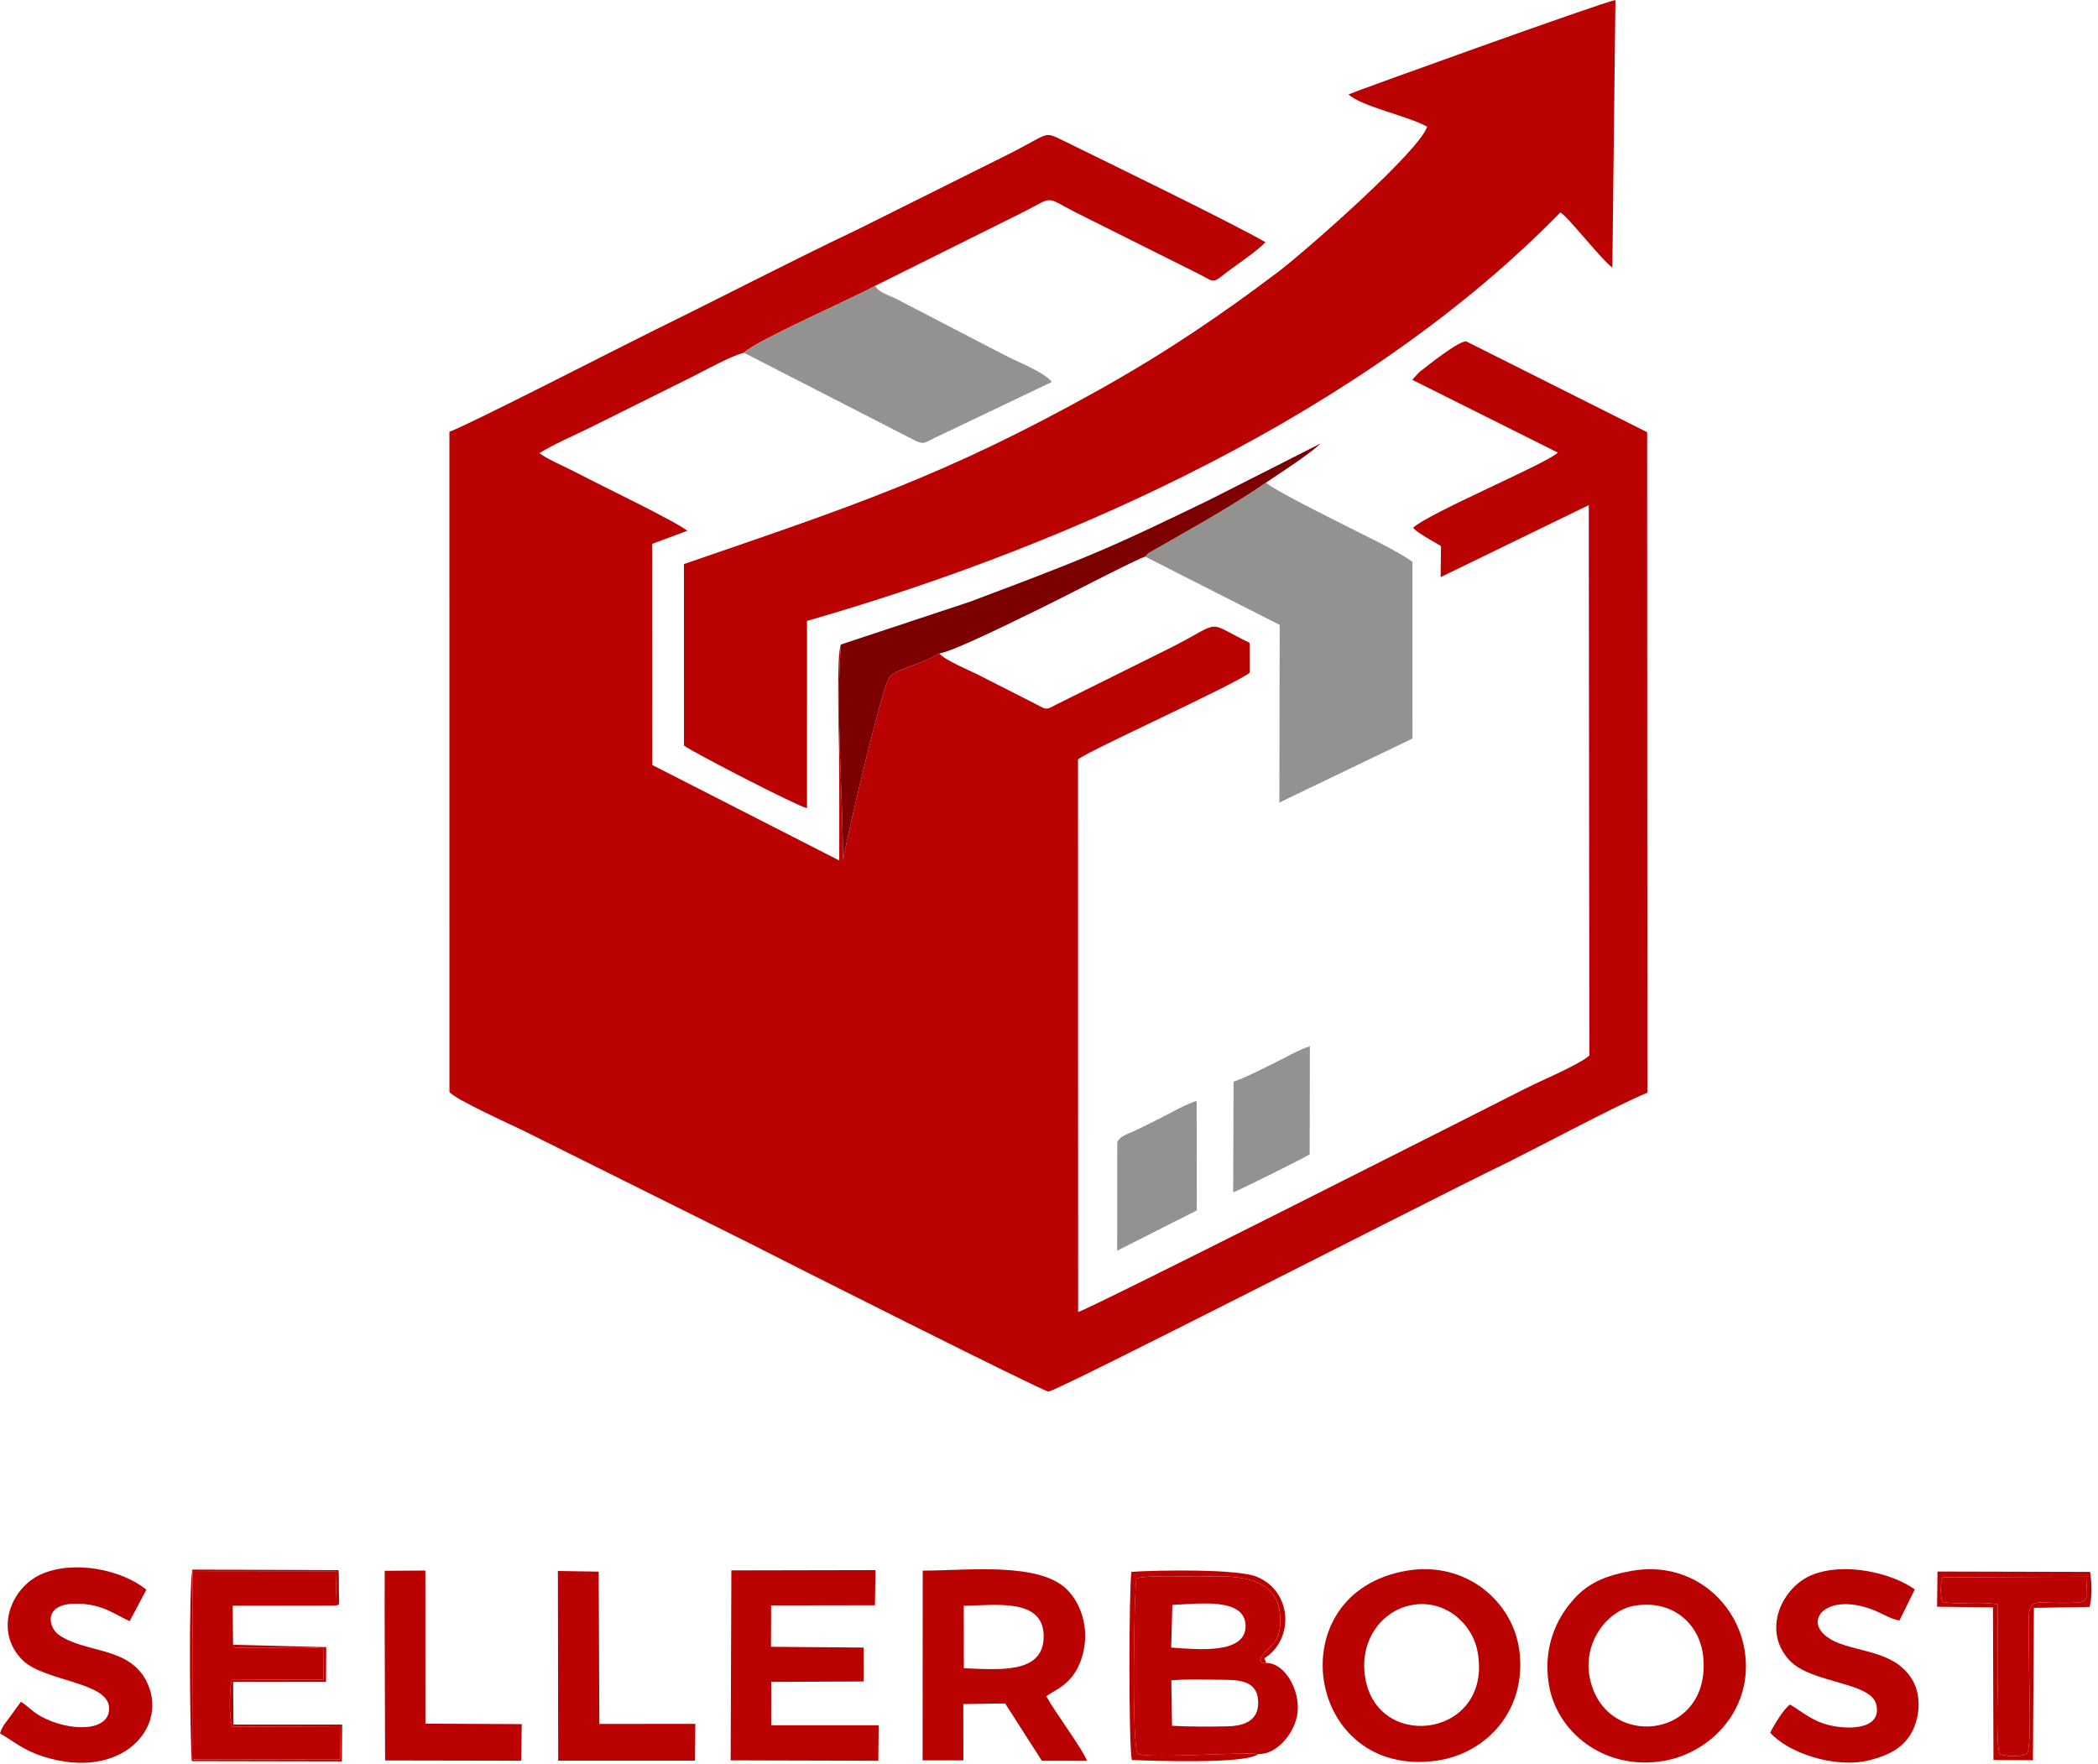
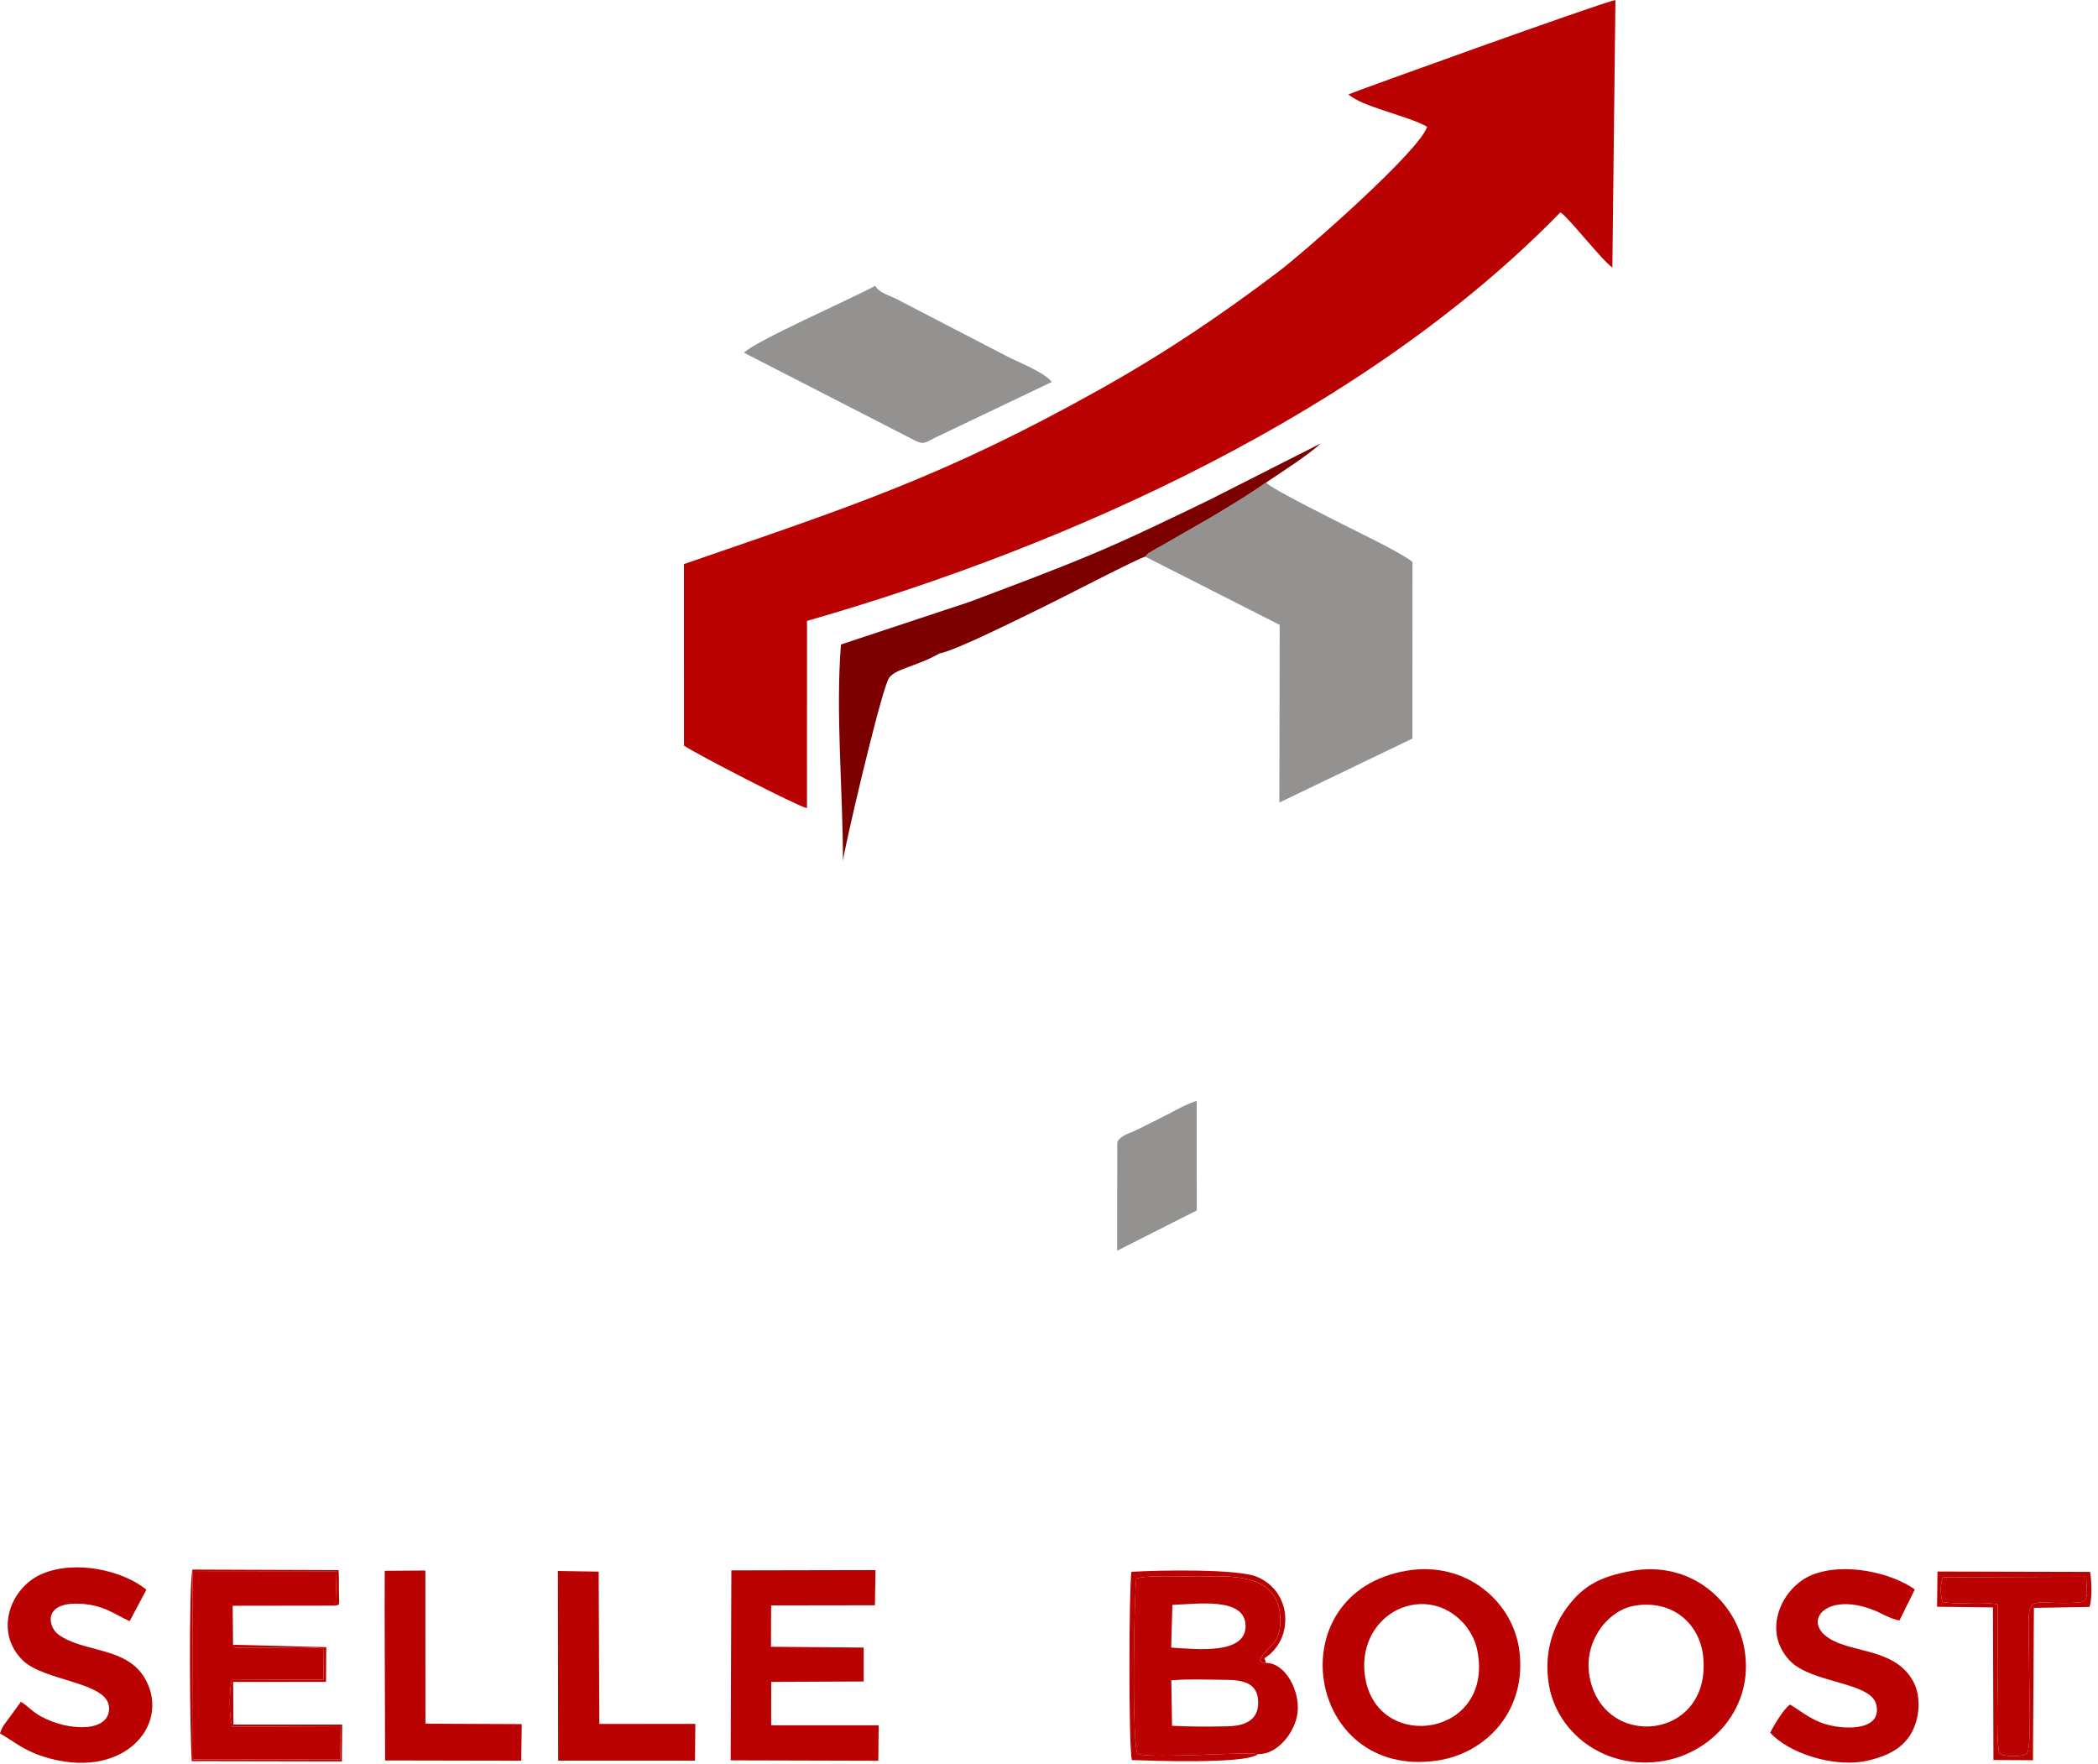
<svg xmlns="http://www.w3.org/2000/svg" width="270" height="227" viewBox="0 0 270 227" fill="none">
-   <path fill-rule="evenodd" clip-rule="evenodd" d="M120.898 84.1C117.884 85.837 114.904 86.089 114.292 87.475C113.018 90.364 108.421 110.189 108.484 110.85C108.484 101.828 107.525 91.818 108.222 82.945C107.621 84.067 107.961 94.592 107.981 96.695C108.025 101.378 108.01 106.055 108.006 110.737L83.948 98.454L83.928 69.994L88.454 68.306C86.805 67.006 77.386 62.517 74.112 60.789C72.741 60.065 70.449 59.117 69.418 58.317C71.188 57.208 73.945 56.004 75.91 55.048L89.068 48.501C90.649 47.708 94.191 45.745 95.74 45.396C97.295 43.832 109.699 38.403 112.634 36.781L131.838 27.221C135.739 25.222 134.414 25.292 138.436 27.339L154.343 35.288C156.098 36.182 155.995 36.531 157.395 35.412C158.931 34.185 161.611 32.477 162.864 31.172C158.137 28.472 142.546 20.904 136.793 18.076C134.29 16.845 135.088 17.157 130.051 19.717L110.326 29.552C101.583 33.701 92.981 38.204 84.141 42.528C81.494 43.822 59.756 54.963 57.836 55.562L57.841 140.519C58.435 141.425 65.807 144.756 67.253 145.457L96.339 159.935C99.937 161.795 134.299 179.102 134.93 179.091C135.972 179.072 184.545 154.194 192.652 150.268C197.634 147.855 207.918 142.289 212.013 140.622L211.977 55.623L188.713 43.942C187.875 43.752 183.819 46.976 182.635 47.908L181.752 48.878L200.485 58.247C199.019 59.679 183.994 65.962 181.857 67.912C182.366 68.575 184.637 69.787 185.447 70.266L185.399 74.273L204.466 65.005L204.541 135.852C202.988 137.134 198.59 138.938 196.429 140.032C190.844 142.859 140.534 168.327 138.748 168.849L138.731 97.733C140.016 96.639 158.564 88.278 160.832 86.583L160.82 82.732C154.978 79.882 157.498 79.865 150.824 83.277L135.918 90.682C134.617 91.37 134.723 91.374 133.436 90.68L125.866 86.828C124.896 86.325 121.51 84.934 120.898 84.1Z" fill="#BA0202" />
  <path fill-rule="evenodd" clip-rule="evenodd" d="M173.544 12.144C175.258 13.746 181.093 14.867 183.662 16.307C182.68 19.462 167.809 32.482 164.499 34.982C157.138 40.542 150.189 45.268 141.522 50.122C121.489 61.341 109.34 65.242 88.016 72.594L88.024 95.953C89.326 96.901 102.656 103.774 103.855 104.01L103.859 79.908C138.088 70.089 175.909 52.862 200.796 27.346C201.593 27.629 206.086 33.433 207.501 34.434L207.897 0C205.723 0.457 174.517 11.713 173.544 12.144Z" fill="#BA0202" />
  <path fill-rule="evenodd" clip-rule="evenodd" d="M147.391 71.638L164.688 80.421L164.645 103.285L181.772 95.046L181.776 72.317C180.028 70.943 174.657 68.451 172.395 67.27C171.673 66.892 163.446 62.816 162.936 62.098C160.587 63.727 157.889 65.369 155.228 66.931L149.295 70.335C148.95 70.529 148.618 70.692 148.297 70.892C147.664 71.286 147.857 71.083 147.391 71.638Z" fill="#939290" />
  <path fill-rule="evenodd" clip-rule="evenodd" d="M95.742 45.393L117.686 56.659C118.929 57.291 119.078 56.946 120.274 56.359L135.351 49.163C134.558 47.992 130.95 46.554 129.702 45.914L115.357 38.473C114.407 37.99 113.08 37.662 112.636 36.777C109.7 38.4 97.297 43.829 95.742 45.393Z" fill="#939290" />
-   <path fill-rule="evenodd" clip-rule="evenodd" d="M124.042 214.697L124.029 206.662C128.249 206.571 134.275 205.663 134.315 210.545C134.357 215.515 128.47 214.841 124.042 214.697ZM118.734 226.551L123.981 226.55L123.971 219.3L129.357 219.222L134.079 226.6L139.884 226.603C139.423 225.227 135.717 220.268 134.662 218.311C135.541 217.508 138.425 216.84 139.401 212.68C140.167 209.416 139.111 206.444 137.422 204.672C133.888 200.963 124.63 202.124 118.748 202.129L118.734 226.551Z" fill="#BA0202" />
  <path fill-rule="evenodd" clip-rule="evenodd" d="M150.833 222.097L150.741 216.25C152.932 216.053 155.554 216.168 157.756 216.183C160.162 216.2 161.906 216.676 161.922 219.093C161.936 221.398 160.199 222.11 158.02 222.165C155.789 222.222 153.049 222.223 150.833 222.097ZM150.877 206.54C154.168 206.416 160.26 205.509 160.298 209.239C160.335 212.92 154.15 212.279 150.724 212.03L150.877 206.54ZM161.913 225.732C164.389 225.846 166.734 222.897 166.994 220.342C167.292 217.43 165.319 213.991 162.947 214.011C162.255 213.931 162.727 214.356 162.155 213.646C162.81 211.828 164.926 211.899 164.761 208.191C164.49 202.082 157.631 202.9 153.86 202.91C153.058 202.912 146.682 202.654 146.254 203.208C145.976 203.569 145.564 225.468 146.463 225.735C148.512 226.343 160.349 225.415 161.913 225.732Z" fill="#BA0202" />
  <path fill-rule="evenodd" clip-rule="evenodd" d="M204.557 215.718C203.764 211.264 206.904 207.199 210.405 206.635C215.321 205.841 218.744 209.033 219.183 213.137C220.344 223.983 206.277 225.385 204.557 215.718ZM209.911 202.174C205.814 202.916 203.757 204.156 201.838 206.641C199.94 209.1 198.659 212.524 199.314 216.698C200.291 222.936 206.475 227.882 214.047 226.629C220.199 225.611 225.825 219.831 224.495 212.216C223.41 206.005 217.559 200.789 209.911 202.174Z" fill="#BA0202" />
  <path fill-rule="evenodd" clip-rule="evenodd" d="M175.756 216.239C174.799 211.481 177.508 207.65 181.143 206.683C185.657 205.483 189.411 208.828 190.121 212.401C192.303 223.382 177.641 225.607 175.756 216.239ZM181.06 202.135C164.302 204.953 168.044 229.02 184.931 226.579C191.324 225.655 196.533 220.075 195.527 212.391C194.703 206.092 188.647 200.858 181.06 202.135Z" fill="#BA0202" />
  <path fill-rule="evenodd" clip-rule="evenodd" d="M94.031 226.545L113.034 226.598L113.079 222.037L99.245 222.036L99.25 216.45L111.147 216.396L111.148 212.032L99.219 211.931L99.242 206.608L112.597 206.588L112.671 202.062L94.122 202.099L94.031 226.545Z" fill="#BA0202" />
  <path fill-rule="evenodd" clip-rule="evenodd" d="M108.223 82.942C107.526 91.814 108.484 101.825 108.484 110.846C108.421 110.185 113.019 90.361 114.293 87.471C114.904 86.085 117.885 85.834 120.898 84.097C123.044 83.72 131.66 79.362 134.254 78.121C136.183 77.2 146.74 71.71 147.391 71.638C147.857 71.083 147.664 71.287 148.297 70.892C148.618 70.692 148.95 70.529 149.295 70.335L155.228 66.931C157.889 65.369 160.587 63.727 162.936 62.098C164.801 60.85 168.486 58.479 169.973 57.066L155.532 64.388C150.619 66.751 145.662 69.185 140.464 71.362C135.192 73.57 130.207 75.404 124.775 77.459L108.223 82.942Z" fill="#7C0000" />
  <path fill-rule="evenodd" clip-rule="evenodd" d="M29.993 211.671L29.946 206.652L43.183 206.634L43.314 202.254L24.797 202.274L24.837 226.421L43.794 226.441L43.839 222.162L29.891 222.216C29.445 220.809 29.517 217.668 29.812 216.197L41.651 216.146L41.601 212.138C39.288 211.879 33.937 212.138 31.192 212.053C30.061 212.018 30.422 212.195 29.993 211.671Z" fill="#BA0202" />
  <path fill-rule="evenodd" clip-rule="evenodd" d="M2.684 219.012L1.341 220.863C0.712 221.773 0.327 222.03 0 223.086C1.747 224.071 2.94 225.22 5.583 226.062C15.72 229.288 21.938 222.168 18.778 216.229C16.447 211.85 10.809 212.753 7.522 210.356C6.164 209.365 5.501 206.186 10.202 206.388C13.313 206.522 14.607 207.68 16.687 208.637L18.839 204.582C15.846 202.114 9.702 200.692 5.362 202.57C1.329 204.315 -0.807 210.002 2.921 213.666C5.674 216.373 13.741 216.428 14.025 219.648C14.316 222.941 8.951 222.901 5.278 220.895C4.081 220.241 3.574 219.524 2.684 219.012Z" fill="#BA0202" />
  <path fill-rule="evenodd" clip-rule="evenodd" d="M230.361 219.363C229.51 219.976 228.314 221.989 227.82 222.98C229.991 225.494 236.058 227.689 240.664 226.512C243.052 225.902 244.79 224.982 245.883 223.199C247.046 221.301 247.337 218.319 246.154 216.264C243.607 211.837 237.674 212.862 234.857 210.441C232.238 208.19 235.436 204.935 241.176 207.228C242.177 207.628 243.336 208.369 244.446 208.548L246.425 204.55C243.491 202.435 237.37 200.976 233.166 202.696C229.326 204.268 226.694 209.842 230.311 213.691C233.13 216.691 240.838 216.406 241.478 219.417C242.111 222.391 238.481 222.566 236.099 222.16C233.405 221.7 232.143 220.413 230.361 219.363Z" fill="#BA0202" />
  <path fill-rule="evenodd" clip-rule="evenodd" d="M71.835 226.582L89.445 226.585L89.484 221.851L77.131 221.863L77.048 202.26L71.797 202.176L71.835 226.582Z" fill="#BA0202" />
  <path fill-rule="evenodd" clip-rule="evenodd" d="M49.5 207.162L49.559 226.559L67.076 226.593L67.146 221.884L54.751 221.825L54.743 202.117L49.512 202.152L49.5 207.162Z" fill="#BA0202" />
  <path fill-rule="evenodd" clip-rule="evenodd" d="M143.786 147.002L143.773 160.958L154.019 155.776L154.003 141.691C152.855 141.954 150.21 143.474 148.904 144.115C147.976 144.57 147.238 144.933 146.301 145.405C145.432 145.842 144.151 146.124 143.786 147.002Z" fill="#939290" />
  <path fill-rule="evenodd" clip-rule="evenodd" d="M261.134 214.941C261.126 203.761 259.98 206.751 267.469 206.229C269.053 206.118 268.485 204.723 268.485 202.918L250.042 202.992C249.673 203.849 249.693 205.24 249.986 206.161C252.08 206.574 254.679 206.025 257.099 206.473L257.116 215.978C257.116 217.066 256.81 225.312 257.422 225.77C258.097 226.048 260.209 226.118 260.816 225.706C261.487 225.12 261.135 217.439 261.134 214.941Z" fill="#BA0202" />
-   <path fill-rule="evenodd" clip-rule="evenodd" d="M158.75 139.216L158.703 153.45C159.239 153.294 168.191 148.851 168.547 148.555L168.574 134.645C167.278 135.019 165.089 136.289 163.752 136.925C162.216 137.656 160.368 138.651 158.75 139.216Z" fill="#939290" />
  <path fill-rule="evenodd" clip-rule="evenodd" d="M261.133 214.943C261.134 217.44 261.486 225.122 260.815 225.708C260.208 226.119 258.097 226.05 257.421 225.771C256.81 225.314 257.116 217.068 257.115 215.98L257.098 206.474C254.679 206.026 252.079 206.576 249.985 206.162C249.692 205.242 249.673 203.851 250.042 202.993L268.485 202.92C268.484 204.725 269.052 206.12 267.468 206.23C259.979 206.752 261.125 203.763 261.133 214.943ZM249.289 206.777L256.481 206.863L256.545 226.504L261.628 226.533L261.751 206.924L268.916 206.802C269.268 205.536 269.19 203.595 268.983 202.293L249.343 202.246L249.289 206.777Z" fill="#BA0202" />
  <path fill-rule="evenodd" clip-rule="evenodd" d="M161.92 225.731C160.355 225.413 148.519 226.341 146.47 225.733C145.571 225.466 145.983 203.567 146.261 203.206C146.689 202.652 153.065 202.911 153.867 202.908C157.638 202.898 164.497 202.08 164.768 208.19C164.932 211.897 162.817 211.827 162.162 213.644C162.734 214.354 162.262 213.93 162.953 214.01L162.713 213.418C166.554 211.003 166.359 204.814 161.731 202.913C159.228 201.884 148.923 202.059 145.604 202.29C145.281 204.71 145.236 224.586 145.659 226.51C147.474 226.559 160.416 227.102 161.92 225.731Z" fill="#BA0202" />
  <path fill-rule="evenodd" clip-rule="evenodd" d="M29.99 211.672C30.42 212.197 30.058 212.019 31.189 212.055C33.935 212.14 39.286 211.88 41.599 212.14L41.649 216.147L29.81 216.198C29.515 217.669 29.442 220.811 29.889 222.218L43.836 222.163L43.792 226.443L24.835 226.422L24.795 202.275L43.312 202.255L43.181 206.635C43.688 206.389 43.672 207.062 43.614 204.57C43.593 203.71 43.646 202.923 43.568 202.065L24.766 201.996C24.269 204.077 24.438 223.634 24.681 226.646L43.996 226.682L44.035 221.943L30.041 221.941L30.007 216.456L41.957 216.446L41.986 211.978L29.99 211.672Z" fill="#BA0202" />
</svg>